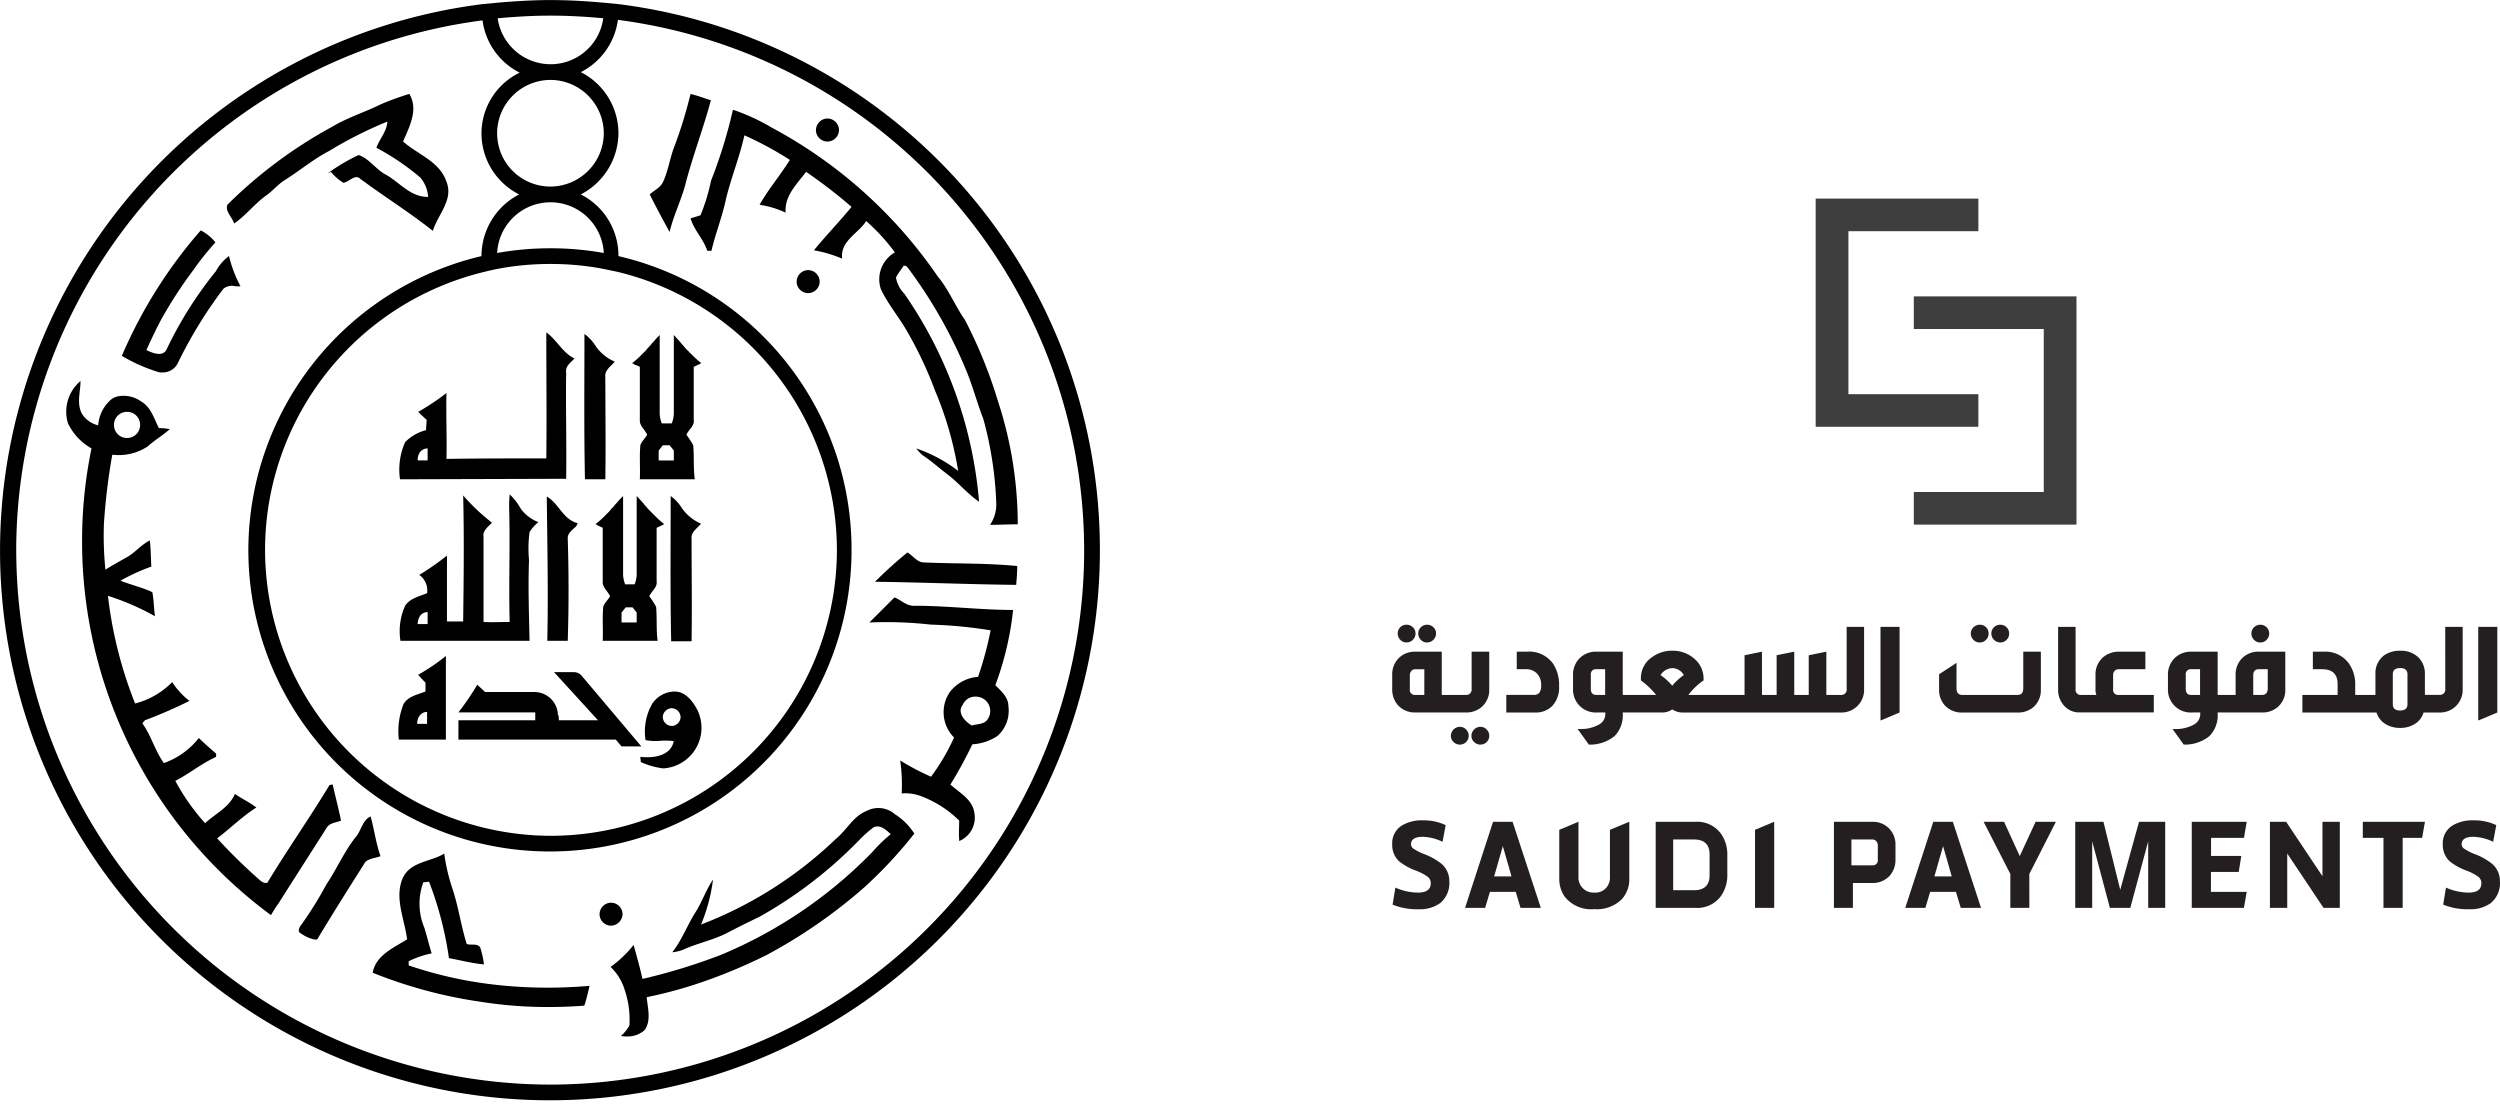
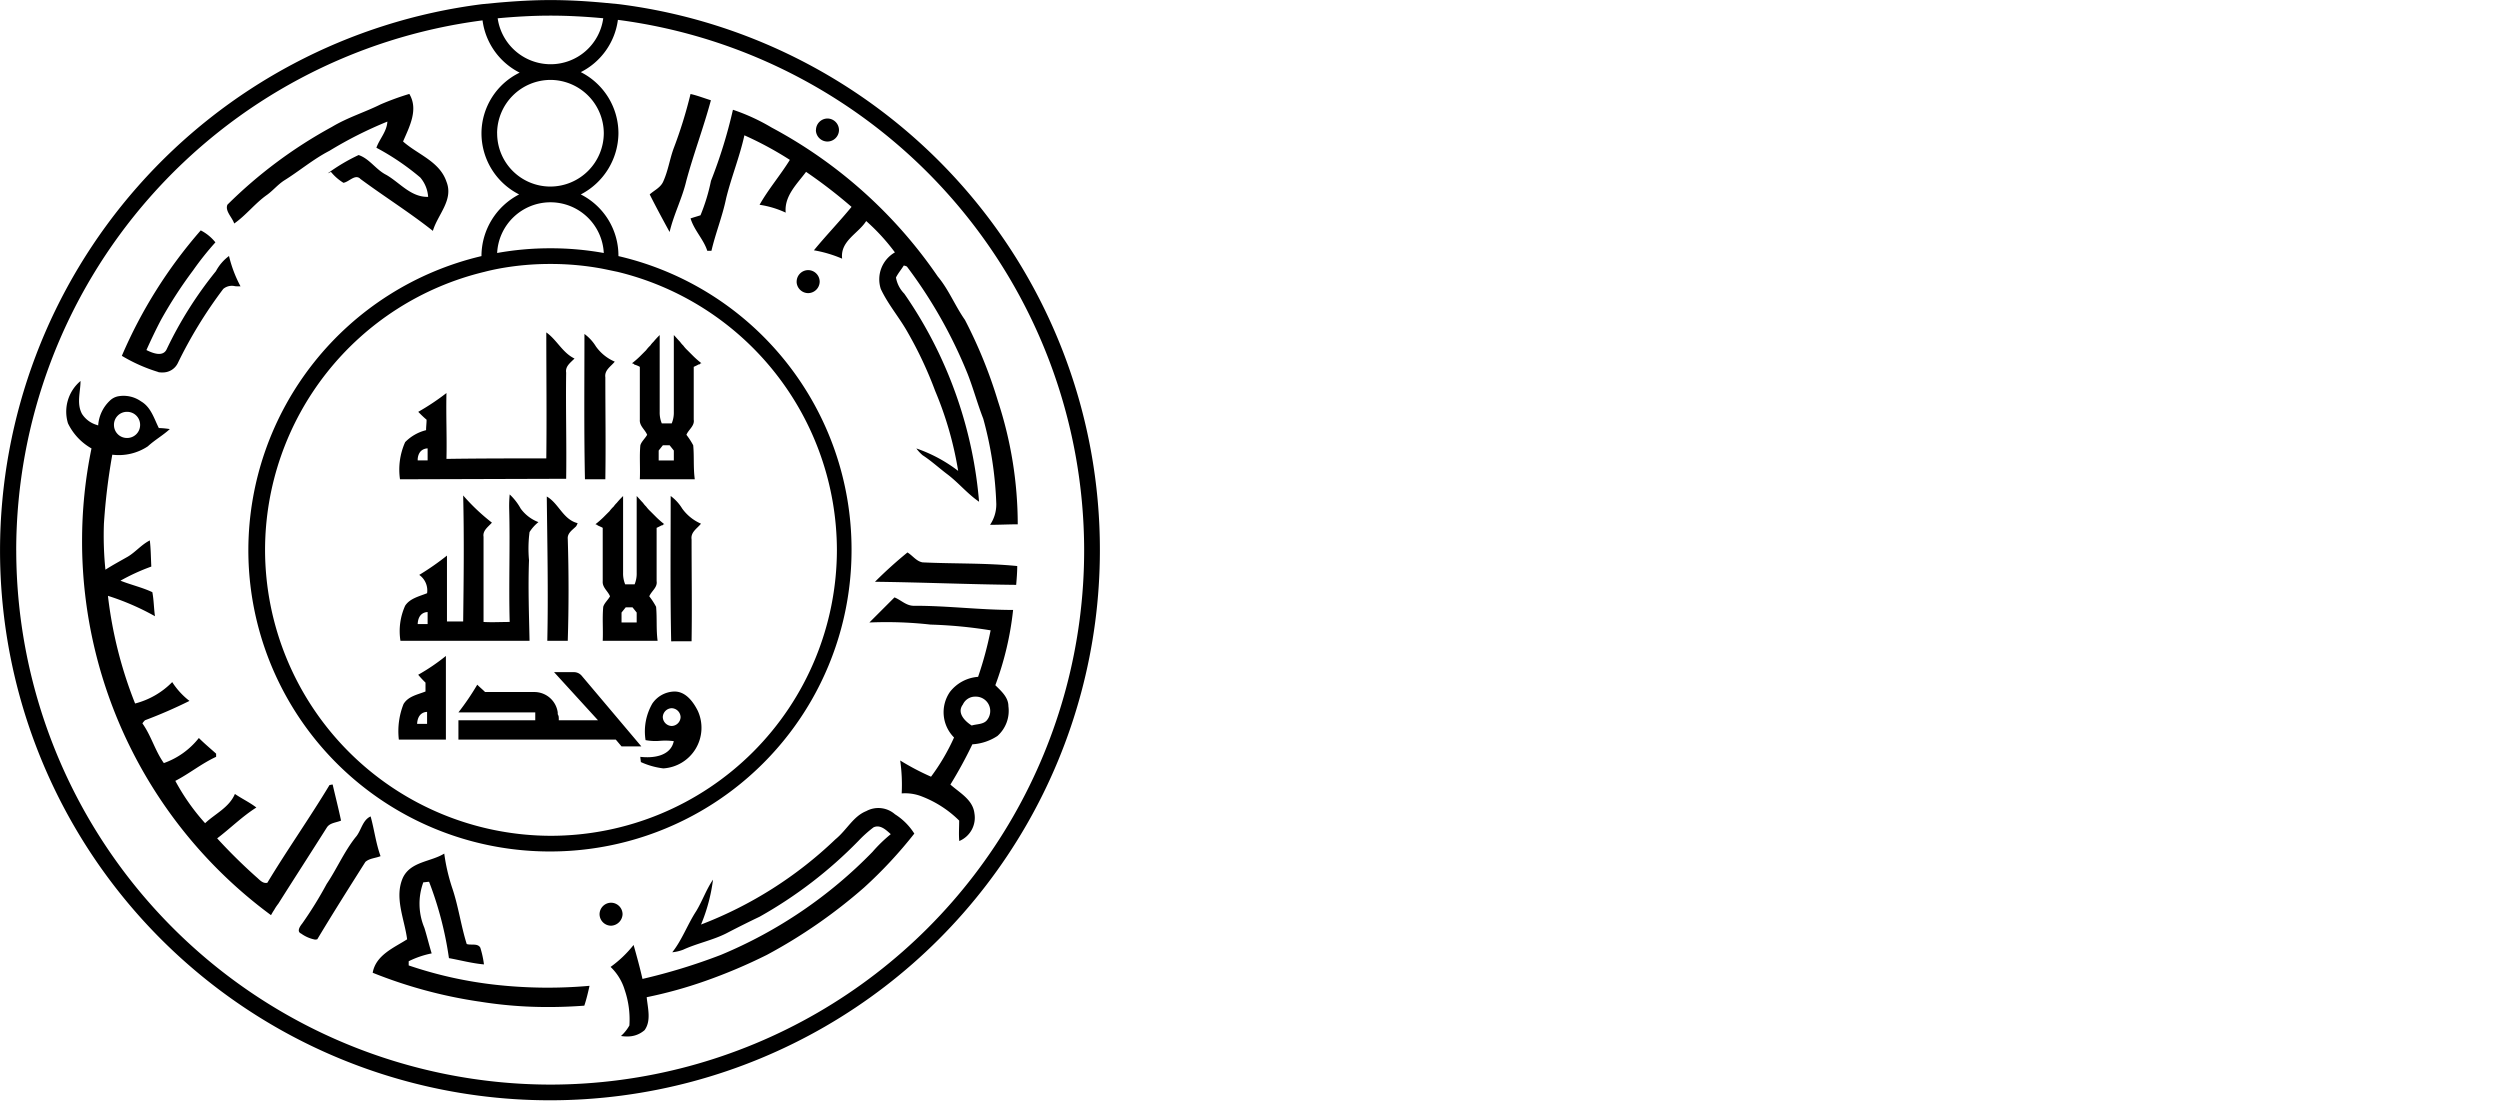
<svg xmlns="http://www.w3.org/2000/svg" width="167.002" height="74" viewBox="0 0 167.002 74">
  <defs>
    <clipPath id="clip-path">
-       <rect id="Rectangle_728" data-name="Rectangle 728" width="74" height="74" transform="translate(1562 4449)" fill="#fff" />
-     </clipPath>
+       </clipPath>
  </defs>
  <g id="Group_993" data-name="Group 993" transform="translate(-632.998 -3999)">
    <path id="Union_34" data-name="Union 34" d="M-12583,1740.767a36.816,36.816,0,0,1,32.2-36.488l1.047-.1c1.152-.1,2.339-.175,3.525-.175s2.375.071,3.527.175l1.047.1a36.726,36.726,0,0,1,32.125,36.488,36.733,36.733,0,0,1-36.734,36.733A36.733,36.733,0,0,1-12583,1740.767Zm1.083,0a35.728,35.728,0,0,0,35.685,35.685,35.685,35.685,0,0,0,35.652-35.72,35.769,35.769,0,0,0-31.146-35.405,4.58,4.58,0,0,1-2.479,3.491,4.579,4.579,0,0,1,2.515,4.085,4.643,4.643,0,0,1-2.515,4.085,4.579,4.579,0,0,1,2.515,4.085v.035a20.115,20.115,0,0,1,15.572,19.623,20.133,20.133,0,0,1-20.148,20.148,20.133,20.133,0,0,1-20.146-20.148,20.211,20.211,0,0,1,15.573-19.623v-.035a4.643,4.643,0,0,1,2.515-4.085,4.578,4.578,0,0,1-2.515-4.085,4.516,4.516,0,0,1,2.55-4.05,4.579,4.579,0,0,1-2.479-3.492A35.744,35.744,0,0,0-12581.919,1740.767Zm32.229-18.82q-.523.1-.942.21a19.127,19.127,0,0,0-14.666,18.575,19.127,19.127,0,0,0,19.1,19.1,19.125,19.125,0,0,0,19.1-19.1,19.164,19.164,0,0,0-14.664-18.575c-.35-.071-.664-.14-1.014-.21a18.714,18.714,0,0,0-3.457-.314A18.711,18.711,0,0,0-12549.69,1721.947Zm7.019-1.047a3.568,3.568,0,0,0-3.562-3.387,3.567,3.567,0,0,0-3.561,3.387,19.877,19.877,0,0,1,3.561-.314A19.874,19.874,0,0,1-12542.672,1720.9Zm-7.123-8a3.554,3.554,0,0,0,3.561,3.562,3.577,3.577,0,0,0,3.563-3.562,3.577,3.577,0,0,0-3.562-3.562A3.577,3.577,0,0,0-12549.795,1712.9Zm.035-7.681a3.574,3.574,0,0,0,3.525,3.072,3.545,3.545,0,0,0,3.527-3.072c-1.152-.106-2.339-.175-3.527-.175S-12548.607,1705.116-12549.76,1705.222Zm8.24,67.983a2.747,2.747,0,0,0,.559-.7,6.126,6.126,0,0,0-.314-2.375,3.542,3.542,0,0,0-.942-1.536,7.664,7.664,0,0,0,1.536-1.467c.209.733.419,1.5.594,2.269a39.257,39.257,0,0,0,5.236-1.605,30.471,30.471,0,0,0,10.127-6.879,9.8,9.8,0,0,1,1.223-1.187c-.314-.279-.7-.664-1.152-.454a8.133,8.133,0,0,0-1.013.909,29.171,29.171,0,0,1-6.6,5.062c-.734.35-1.5.733-2.236,1.117-.906.454-1.954.664-2.863,1.083a2.76,2.76,0,0,1-.732.174c.663-.838,1.013-1.85,1.605-2.758.42-.7.664-1.432,1.117-2.095a11.6,11.6,0,0,1-.8,3,26.882,26.882,0,0,0,8.975-5.692c.768-.627,1.187-1.536,2.061-1.885a1.685,1.685,0,0,1,1.919.211,4.132,4.132,0,0,1,1.292,1.291,29.542,29.542,0,0,1-3.352,3.6,34.776,34.776,0,0,1-6.494,4.5,35.677,35.677,0,0,1-4.121,1.746,29.453,29.453,0,0,1-3.91,1.083c.07.733.314,1.571-.141,2.2a1.7,1.7,0,0,1-1.164.422A2.213,2.213,0,0,1-12541.52,1773.205Zm-9.5-2.3a31.323,31.323,0,0,1-7.089-1.921c.209-1.187,1.432-1.676,2.3-2.234-.175-1.362-.873-2.794-.279-4.121.523-1.083,1.85-1.047,2.759-1.605a12.683,12.683,0,0,0,.523,2.269c.419,1.222.593,2.548.978,3.771.279.1.732-.071.908.244a6.456,6.456,0,0,1,.244,1.118c-.8-.071-1.57-.28-2.339-.419a23.336,23.336,0,0,0-1.327-5.1c-.1,0-.279.035-.385.035a4.155,4.155,0,0,0,.07,3.038c.175.559.314,1.152.488,1.711a6.123,6.123,0,0,0-1.535.524v.279a27.35,27.35,0,0,0,5.795,1.292,31.507,31.507,0,0,0,6.285.07c-.1.454-.209.907-.348,1.326-.8.06-1.6.091-2.408.091A28.371,28.371,0,0,1-12551.017,1770.9Zm-11.872-4.54c-.314-.139-.07-.489.07-.663a25.915,25.915,0,0,0,1.641-2.654c.662-.978,1.152-2.13,1.921-3.107.384-.419.453-1.152,1.013-1.4.244.873.348,1.781.663,2.654-.35.139-.734.139-1.013.384-1.082,1.711-2.165,3.421-3.213,5.168a.588.588,0,0,1-.156.021A2.334,2.334,0,0,1-12562.889,1766.361Zm19.938-1.291a.776.776,0,0,1,.769-.769.775.775,0,0,1,.768.769.8.8,0,0,1-.768.767A.775.775,0,0,1-12542.951,1765.07Zm-34.568-24.9a30.522,30.522,0,0,1,.629-6.216,3.837,3.837,0,0,1-1.571-1.676,2.673,2.673,0,0,1,.838-2.828c0,.733-.278,1.5.1,2.2a1.758,1.758,0,0,0,.979.733c.034,0,.069.035.1.035a2.509,2.509,0,0,1,.768-1.642,1.09,1.09,0,0,1,.628-.314,2.016,2.016,0,0,1,1.467.349c.664.384.873,1.152,1.188,1.781a5.351,5.351,0,0,1,.734.07c-.455.419-1.014.733-1.467,1.152a3.505,3.505,0,0,1-2.375.559,41.439,41.439,0,0,0-.559,4.609,22.616,22.616,0,0,0,.1,3.073c.489-.314,1.013-.594,1.5-.873.523-.314.906-.8,1.466-1.083.069.559.069,1.152.1,1.747a13.783,13.783,0,0,0-2.061.943c.7.279,1.467.453,2.13.768.1.524.1,1.083.175,1.606a16.8,16.8,0,0,0-3.142-1.362,28.2,28.2,0,0,0,1.815,7.193,5.345,5.345,0,0,0,2.479-1.431,4.98,4.98,0,0,0,1.152,1.257,31.674,31.674,0,0,1-2.968,1.292,1.063,1.063,0,0,0-.175.209c.594.838.838,1.815,1.432,2.653a5.173,5.173,0,0,0,2.339-1.676c.386.385.769.7,1.153,1.047v.21c-.979.454-1.781,1.118-2.725,1.607a14.315,14.315,0,0,0,1.99,2.828c.664-.629,1.607-1.047,1.99-1.955.455.314.979.558,1.433.907-.942.593-1.747,1.4-2.618,2.06a36.26,36.26,0,0,0,2.618,2.583c.21.175.419.454.733.385,1.326-2.2,2.828-4.33,4.154-6.53.035,0,.141-.034.21-.034.175.767.384,1.57.56,2.409-.314.139-.734.139-.943.453-1.082,1.711-2.166,3.387-3.248,5.1a3.13,3.13,0,0,0-.279.419c-.034.035-.034.071-.069.1l-.14.245A31.024,31.024,0,0,1-12577.52,1740.174Zm2.131-7.787a.864.864,0,0,0,.872.873.866.866,0,0,0,.874-.873.866.866,0,0,0-.874-.873A.864.864,0,0,0-12575.389,1732.387Zm56.461,26.433a7.235,7.235,0,0,0-2.479-1.607,3.019,3.019,0,0,0-1.362-.209,11.616,11.616,0,0,0-.1-2.2,16.6,16.6,0,0,0,2.06,1.083,13.887,13.887,0,0,0,1.537-2.619,2.389,2.389,0,0,1-.279-3.038,2.619,2.619,0,0,1,1.885-1.013,23.839,23.839,0,0,0,.838-3.107,30.5,30.5,0,0,0-4.014-.384,26.534,26.534,0,0,0-4.086-.14l1.676-1.676c.453.174.8.593,1.362.559,2.2,0,4.364.279,6.563.279a20.6,20.6,0,0,1-1.187,5.028c.385.384.873.8.873,1.4a2.252,2.252,0,0,1-.732,1.99,3.422,3.422,0,0,1-1.676.558,29.187,29.187,0,0,1-1.467,2.689c.629.558,1.5,1.012,1.605,1.92a1.689,1.689,0,0,1-1.012,1.851C-12518.963,1759.728-12518.928,1759.273-12518.928,1758.82Zm.244-7.752c-.419.558.14,1.117.593,1.4.314-.1.733-.069.979-.314a.966.966,0,0,0,.174-1.048.962.962,0,0,0-.9-.567A.9.9,0,0,0-12518.684,1751.068Zm-20.043,4.26a5.084,5.084,0,0,1-1.467-.419c0-.069-.034-.245-.034-.349.839.1,2.024-.034,2.234-1.047a4.3,4.3,0,0,0-.9-.024,3.643,3.643,0,0,1-.985-.045,3.721,3.721,0,0,1,.454-2.445,1.835,1.835,0,0,1,1.431-.8c.769-.035,1.292.664,1.606,1.292a2.719,2.719,0,0,1-2.3,3.841Zm0-3.422a.612.612,0,0,0,.594.593.612.612,0,0,0,.594-.593.613.613,0,0,0-.594-.594A.613.613,0,0,0-12538.727,1751.906Zm-2.758,1.955-.384-.454h-10.511v-1.291h5.133v-.524h-5.133a17.2,17.2,0,0,0,1.258-1.851c.174.175.349.314.523.49h3.318a1.576,1.576,0,0,1,1.535,1.362v.1l.035.139v-.1a1.181,1.181,0,0,1,.035.349v.035h2.618l-2.933-3.213h1.326a.68.68,0,0,1,.523.245l3.98,4.714Zm-14.875-.454a4.91,4.91,0,0,1,.314-2.374c.314-.524.943-.629,1.467-.838v-.593a6.476,6.476,0,0,1-.488-.524,13.393,13.393,0,0,0,1.85-1.257v5.586Zm1.222-1.048h.664v-.8h-.011C-12554.568,1751.557-12555.105,1751.587-12555.138,1752.36Zm16.97-5.517c-.069-3.247-.033-6.459-.033-9.707a2.97,2.97,0,0,1,.768.838,3.01,3.01,0,0,0,1.256,1.012c-.243.314-.7.559-.628,1.048,0,2.269.035,4.5,0,6.809Zm-4.573-.035c.035-.768-.036-1.5.035-2.269.069-.245.314-.454.453-.7-.139-.35-.524-.594-.488-1.013v-3.562a1.276,1.276,0,0,0-.21-.1c-.035-.034-.1-.034-.141-.07a.033.033,0,0,0-.033-.035c-.035,0-.07-.034-.105-.034a6.236,6.236,0,0,0,.524-.454c.139-.14.278-.279.419-.419a2.176,2.176,0,0,1,.279-.314,1.55,1.55,0,0,1,.209-.245,5.465,5.465,0,0,1,.419-.453v5.133a1.9,1.9,0,0,0,.14.767h.629a1.862,1.862,0,0,0,.139-.767v-5.133c.141.139.281.314.421.453a1.51,1.51,0,0,0,.208.245,2.325,2.325,0,0,0,.28.314l.419.419a6.077,6.077,0,0,0,.523.454.129.129,0,0,0-.1.034.034.034,0,0,1-.035.035c-.069,0-.1.035-.175.07s-.14.071-.209.1v3.562c.069.419-.35.664-.49,1.013a4.753,4.753,0,0,1,.455.7c.069.769,0,1.5.1,2.269Zm1.257-1.886v.664h1.012v-.664l-.279-.349h-.453Zm-4.959,1.886c.07-3.212,0-6.424-.035-9.637.8.454,1.083,1.537,2.061,1.781a1.056,1.056,0,0,1-.1.209c-.245.245-.593.454-.559.838q.105,3.406,0,6.809Zm-1.326,0h-8.484a4.127,4.127,0,0,1,.313-2.339c.314-.49.942-.628,1.467-.838a1.272,1.272,0,0,0-.524-1.223,17.512,17.512,0,0,0,1.852-1.291v4.4h1.082c.035-2.794.069-5.623,0-8.416a13.564,13.564,0,0,0,1.92,1.816c-.244.279-.628.524-.559.943v5.691c.594.035,1.152,0,1.746,0-.07-2.514.035-5.062-.034-7.576a8.692,8.692,0,0,1,.034-.943,3.8,3.8,0,0,1,.733.943,2.6,2.6,0,0,0,1.188.907,2.677,2.677,0,0,0-.594.664,8.517,8.517,0,0,0-.035,1.885c-.069,1.781,0,3.6.035,5.377Zm-7.332-1.117h.663v-.8h-.011C-12554.533,1744.888-12555.07,1744.918-12555.1,1745.691Zm30.552-2.828a28.931,28.931,0,0,1,2.165-1.955c.35.209.594.593,1.013.663,2.095.1,4.226.035,6.32.245,0,.419-.035.838-.071,1.257C-12518.265,1743.037-12521.407,1742.9-12524.55,1742.863Zm8.1-5.168a24.379,24.379,0,0,0-.873-5.726c-.383-.978-.664-2.026-1.047-3a31.512,31.512,0,0,0-4.051-7.158.716.716,0,0,0-.209-.07c-.176.279-.385.524-.523.8a2.038,2.038,0,0,0,.558,1.083,28.5,28.5,0,0,1,3.562,7.053,28.439,28.439,0,0,1,1.432,6.844c-.768-.524-1.361-1.257-2.094-1.816-.56-.419-1.084-.907-1.677-1.291a2.6,2.6,0,0,1-.419-.454,9.853,9.853,0,0,1,2.793,1.5,23.375,23.375,0,0,0-1.536-5.342,26.178,26.178,0,0,0-1.815-3.876c-.56-1.013-1.327-1.885-1.816-2.933a2.071,2.071,0,0,1,.942-2.445,13.56,13.56,0,0,0-1.919-2.095c-.524.838-1.747,1.326-1.607,2.514a8.372,8.372,0,0,0-1.885-.559c.8-.977,1.711-1.92,2.514-2.9a33.3,33.3,0,0,0-3.038-2.34c-.593.8-1.466,1.607-1.361,2.724a6.316,6.316,0,0,0-1.745-.524c.592-1.047,1.4-1.99,2.023-3a22.949,22.949,0,0,0-3.037-1.641c-.313,1.431-.873,2.793-1.223,4.224-.244,1.188-.7,2.3-.978,3.492h-.278c-.245-.769-.874-1.362-1.117-2.165.209-.071.453-.14.664-.209a12.7,12.7,0,0,0,.7-2.3,32.833,32.833,0,0,0,1.467-4.749,13.316,13.316,0,0,1,2.584,1.188,31.347,31.347,0,0,1,11.1,9.952c.732.872,1.152,1.955,1.815,2.9a31.454,31.454,0,0,1,2.2,5.412,26.461,26.461,0,0,1,1.326,8.241c-.629,0-1.223.034-1.85.034A2.413,2.413,0,0,0-12516.449,1737.694Zm-23.813-1.676c.035-.767-.034-1.536.035-2.269.069-.245.314-.454.454-.7-.14-.35-.523-.594-.489-1.013v-3.526a1.114,1.114,0,0,0-.21-.1c-.068-.035-.139-.035-.174-.07a.034.034,0,0,0-.035-.035c-.034,0-.07-.035-.105-.035a5.86,5.86,0,0,0,.524-.453l.419-.419a2.311,2.311,0,0,1,.28-.314,1.5,1.5,0,0,1,.209-.245,5.475,5.475,0,0,1,.419-.454v5.133a1.884,1.884,0,0,0,.14.769h.663a1.868,1.868,0,0,0,.141-.769v-5.133c.139.14.279.314.419.454a1.512,1.512,0,0,0,.21.245,2.179,2.179,0,0,0,.278.314l.419.419a5.991,5.991,0,0,0,.523.453.128.128,0,0,0-.1.035.034.034,0,0,1-.034.035c-.07,0-.1.034-.175.07l-.21.1v3.526c.07.419-.35.664-.488,1.013a4.823,4.823,0,0,1,.453.7c.07.733,0,1.5.105,2.269Zm1.259-1.92v.663h1.012v-.663l-.28-.35h-.453Zm-4.925,1.92c-.069-3.247-.034-6.459-.034-9.707a2.94,2.94,0,0,1,.768.838,2.99,2.99,0,0,0,1.257,1.012c-.244.314-.7.559-.629,1.048,0,2.27.036,4.5,0,6.809Zm-12.012-2.479a2.943,2.943,0,0,1,1.4-.8c0-.245.033-.454.033-.7-.209-.174-.383-.349-.557-.524a15.991,15.991,0,0,0,1.885-1.257c-.035,1.467.035,2.933,0,4.4,2.2-.034,4.434-.034,6.669-.034.034-2.828,0-5.622,0-8.416.7.489,1.082,1.362,1.886,1.746-.279.28-.629.524-.559.943-.035,2.235.035,4.819,0,7.089l-11.1.034A4.491,4.491,0,0,1-12555.94,1733.54Zm.839,1.117v.1h.663v-.8h-.013C-12554.539,1733.958-12555.039,1733.988-12555.1,1734.656Zm-17.32-5.8a10.877,10.877,0,0,1-2.443-1.083,31.712,31.712,0,0,1,5.271-8.38,3.01,3.01,0,0,1,.979.8,19.744,19.744,0,0,0-1.5,1.885,29.307,29.307,0,0,0-2.129,3.283c-.35.664-.664,1.326-.979,2.026.419.209,1.117.488,1.361-.071a26.132,26.132,0,0,1,3.283-5.2,3.045,3.045,0,0,1,.873-1.012,8.341,8.341,0,0,0,.768,2.024,2.407,2.407,0,0,1-.365-.007.9.9,0,0,0-.787.182,29.912,29.912,0,0,0-3.037,4.958,1.11,1.11,0,0,1-1.039.621A1.209,1.209,0,0,1-12572.422,1728.861Zm42.635-6.041a.775.775,0,0,1,.768-.768.775.775,0,0,1,.77.768.776.776,0,0,1-.77.769A.776.776,0,0,1-12529.787,1722.82Zm-9.812-5.831c.313-.279.733-.454.907-.873.314-.7.419-1.431.664-2.129a30.274,30.274,0,0,0,1.152-3.7c.453.1.907.279,1.361.419-.489,1.816-1.152,3.562-1.643,5.378-.278,1.187-.837,2.234-1.116,3.422C-12538.727,1718.665-12539.18,1717.827-12539.6,1716.989Zm-19.345-1.048c-.349-.314-.732.209-1.117.279a3.3,3.3,0,0,1-.838-.733,1.058,1.058,0,0,1-.21.1,12.315,12.315,0,0,1,2.061-1.222c.733.245,1.153.978,1.851,1.326.908.524,1.643,1.5,2.793,1.467a2.22,2.22,0,0,0-.523-1.291,16.592,16.592,0,0,0-2.934-1.99c.211-.594.7-1.083.734-1.747a26.908,26.908,0,0,0-3.877,1.956c-1.081.558-2.023,1.362-3.037,1.99-.418.279-.733.663-1.117.943-.8.558-1.4,1.362-2.2,1.92-.139-.419-.628-.838-.454-1.257a30.871,30.871,0,0,1,6.984-5.2c1.047-.629,2.2-.978,3.247-1.5a18.013,18.013,0,0,1,1.92-.7c.628,1.047,0,2.2-.418,3.178.978.872,2.443,1.326,2.9,2.688.488,1.222-.594,2.2-.908,3.283C-12555.661,1718.176-12557.338,1717.129-12558.943,1715.941Zm30.448-3.247a.775.775,0,0,1,.768-.769.776.776,0,0,1,.769.769.776.776,0,0,1-.769.769A.775.775,0,0,1-12528.5,1712.694Z" transform="translate(13216 2295)" />
    <g id="Mask_Group_50" data-name="Mask Group 50" transform="translate(-836 -450)" clip-path="url(#clip-path)">
      <g id="_00-_-Geidea-Library" data-name="00-—-Geidea-Library" transform="translate(1560.938 4462.266)">
        <g id="desktop-_-info-block-_-certificates-_-grey" data-name="desktop-/-info-block-/-certificates-/-grey" transform="translate(-1355.858 -335.28)">
          <g id="SAUDI-PAYMENTS-_1_-1" data-name="SAUDI-PAYMENTS-(1)-1" transform="translate(1356.919 335.28)">
            <g id="Group" transform="translate(0 27.866)">
              <path id="Path" d="M2.328,1.784a.576.576,0,0,0,.422-.178.576.576,0,0,0,.178-.422A.557.557,0,0,0,2.751.768.586.586,0,0,0,2.328.6a.586.586,0,0,0-.588.588.584.584,0,0,0,.172.422.557.557,0,0,0,.417.178" fill="#231f20" />
              <path id="Path-2" data-name="Path" d="M.956,1.784a.576.576,0,0,0,.423-.178.577.577,0,0,0,.178-.422A.558.558,0,0,0,1.379.768.587.587,0,0,0,.956.6.567.567,0,0,0,.539.768a.567.567,0,0,0-.171.416.586.586,0,0,0,.171.422.557.557,0,0,0,.417.178" fill="#231f20" />
              <path id="Path-3" data-name="Path" d="M5.893,7.42a.607.607,0,0,0-.6.6.557.557,0,0,0,.178.416.586.586,0,0,0,.423.172.586.586,0,0,0,.588-.588A.588.588,0,0,0,6.31,7.6a.559.559,0,0,0-.417-.178" fill="#231f20" />
              <path id="Shape" d="M2.144,5.288h-.6a.33.33,0,0,1-.367-.38V3.99a.449.449,0,0,1,.1-.3.333.333,0,0,1,.269-.116h.6Zm3.161-.4a.357.357,0,0,1-.4.4H3.309V2.4H1.556a1.521,1.521,0,0,0-1.065.38A1.52,1.52,0,0,0,0,3.966v.918A1.593,1.593,0,0,0,.368,5.961a1.527,1.527,0,0,0,1.212.5H4.925a1.547,1.547,0,0,0,1.066-.38,1.5,1.5,0,0,0,.49-1.177V2.4H5.305Z" fill="#231f20" />
-               <path id="Path-4" data-name="Path" d="M4.521,7.42a.606.606,0,0,0-.6.6.558.558,0,0,0,.177.416.586.586,0,0,0,.423.172.586.586,0,0,0,.588-.588A.588.588,0,0,0,4.937,7.6a.557.557,0,0,0-.416-.178" fill="#231f20" />
              <path id="Path-5" data-name="Path" d="M9.005,2.4H8.319V3.573h.588a1,1,0,0,1,.759.282,1.062,1.062,0,0,1,.282.785.82.82,0,0,1-.116.5.48.48,0,0,1-.4.147H7.62V6.465H9.532a1.558,1.558,0,0,0,1.152-.43A1.808,1.808,0,0,0,11.148,4.7a2.576,2.576,0,0,0-.4-1.494A1.957,1.957,0,0,0,9,2.4" fill="#231f20" />
              <path id="Shape-2" data-name="Shape" d="M18.707,4.675a3.819,3.819,0,0,0-.784-.71.974.974,0,0,1,.784-.466.9.9,0,0,1,.772.466,3.694,3.694,0,0,0-.772.71m-4.483.613h-.588q-.368,0-.368-.4V3.953a.331.331,0,0,1,.368-.38h.588Zm16.134-.4a.352.352,0,0,1-.392.4H29V2.4l-1.177.24V5.288h-.967V2.4l-1.177.24V5.288H24.7V2.4l-1.164.24V5.288H19.786A4.249,4.249,0,0,1,20.8,4.32v-.1A1.726,1.726,0,0,0,20.214,2.9a2.168,2.168,0,0,0-1.507-.564,2.229,2.229,0,0,0-1.347.429,1.671,1.671,0,0,0-.747,1.421V4.32a5.44,5.44,0,0,1,1.017.968H15.4V2.4H13.672a1.558,1.558,0,0,0-1.115.4,1.533,1.533,0,0,0-.478,1.164v.943a1.52,1.52,0,0,0,1.593,1.556h.564V6.55a.8.8,0,0,1-.453.734,2.486,2.486,0,0,1-1.286.282h-.11l.747,1.042a2.594,2.594,0,0,0,1.727-.576A1.98,1.98,0,0,0,15.4,6.513v-.05h2.634a1.17,1.17,0,0,0,.674-.208,1.207,1.207,0,0,0,.674.209H29.954a1.509,1.509,0,0,0,1.568-1.556V.743H30.357Z" fill="#231f20" />
              <path id="Path-6" data-name="Path" d="M40.624,1.784a.557.557,0,0,0,.417-.177.588.588,0,0,0,.172-.423A.586.586,0,0,0,40.624.6.586.586,0,0,0,40.2.768a.557.557,0,0,0-.178.416.576.576,0,0,0,.178.423.576.576,0,0,0,.422.177" fill="#231f20" />
              <path id="Path-7" data-name="Path" d="M39.252,1.784a.557.557,0,0,0,.416-.177.586.586,0,0,0,.172-.423.565.565,0,0,0-.172-.416A.566.566,0,0,0,39.252.6a.586.586,0,0,0-.423.172.555.555,0,0,0-.178.416.576.576,0,0,0,.178.423.576.576,0,0,0,.423.177" fill="#231f20" />
              <path id="Path-8" data-name="Path" d="M42.155,4.847q0,.441-.38.442H38.088c-.262,0-.392-.147-.392-.442v-1.7l-1.164.76V4.909A1.522,1.522,0,0,0,36.924,6a1.552,1.552,0,0,0,1.2.466h3.65a1.564,1.564,0,0,0,1.078-.38,1.5,1.5,0,0,0,.478-1.177V2.4H42.155Z" fill="#231f20" />
-               <path id="Path-9" data-name="Path" d="M48.158,4.909V3.965a.4.4,0,0,1,.1-.282.362.362,0,0,1,.276-.11h1.777V2.4h-1.74a1.612,1.612,0,0,0-1.09.38,1.5,1.5,0,0,0-.5,1.189v.943a.841.841,0,0,0,.061.38h-1a.346.346,0,0,1-.392-.392V.743H44.482v4.2a1.561,1.561,0,0,0,.343,1,1.348,1.348,0,0,0,1.1.515h4.95V5.288H48.537a.335.335,0,0,1-.38-.379" fill="#231f20" />
              <path id="Path-10" data-name="Path" d="M57.995,1.784a.557.557,0,0,0,.417-.177.588.588,0,0,0,.172-.423A.586.586,0,0,0,57.995.6a.586.586,0,0,0-.422.172.557.557,0,0,0-.178.416.576.576,0,0,0,.178.423.576.576,0,0,0,.422.177" fill="#231f20" />
              <path id="Shape-3" data-name="Shape" d="M58.485,4.847c0,.294-.13.442-.392.442h-.576V3.99q0-.416.368-.417h.6Zm-4.521.442h-.588q-.367,0-.367-.4V3.953a.331.331,0,0,1,.368-.38h.588Zm2.805-2.45a1.551,1.551,0,0,0-.429,1.127V5.288h-1.2V2.4H53.413a1.557,1.557,0,0,0-1.115.4,1.531,1.531,0,0,0-.478,1.164v.944a1.52,1.52,0,0,0,1.593,1.555h.564V6.55a.806.806,0,0,1-.453.735,2.491,2.491,0,0,1-1.287.281h-.11l.747,1.042A2.6,2.6,0,0,0,54.6,8.032a1.979,1.979,0,0,0,.539-1.519v-.05h2.952a1.536,1.536,0,0,0,1.078-.379,1.482,1.482,0,0,0,.49-1.177V2.4H57.921a1.533,1.533,0,0,0-1.152.441" fill="#231f20" />
-               <path id="Shape-4" data-name="Shape" d="M67.82,5.913q0,.416-.49.416t-.49-.416v-2q0-.417.49-.417t.49.417Zm2.524-1.029a.352.352,0,0,1-.392.4h-.968V3.916a1.542,1.542,0,0,0-.4-1.1,1.663,1.663,0,0,0-1.25-.478,1.812,1.812,0,0,0-1.09.318,1.489,1.489,0,0,0-.564,1.262V5.288H64.329V4.627a2.389,2.389,0,0,0-.453-1.482A1.955,1.955,0,0,0,62.21,2.4H61.5V3.573h.613q1.04,0,1.04.992v.723H60.8V6.464H65.75a1.4,1.4,0,0,0,.564.747,1.805,1.805,0,0,0,1.017.282,1.777,1.777,0,0,0,1-.276,1.352,1.352,0,0,0,.564-.753H69.94a1.509,1.509,0,0,0,1.568-1.556V.743H70.343Z" fill="#231f20" />
              <path id="Path-11" data-name="Path" d="M72.548.743V7l1.274-.536V.743Z" fill="#231f20" />
              <path id="Path-12" data-name="Path" d="M32.618,7l1.274-.536V.743H32.618Z" fill="#231f20" />
              <path id="Path-13" data-name="Path" d="M.025,19.294l.186-1.133a3.762,3.762,0,0,0,1.514.333q.85,0,.85-.628a.531.531,0,0,0-.2-.425,3.422,3.422,0,0,0-.788-.413A3.977,3.977,0,0,1,.456,16.4,1.474,1.474,0,0,1,0,15.279,1.392,1.392,0,0,1,.665,14a2.608,2.608,0,0,1,1.416-.332,3.384,3.384,0,0,1,1.49.32L3.363,15.1a3.262,3.262,0,0,0-1.318-.333q-.789,0-.788.505a.368.368,0,0,0,.166.289,3.588,3.588,0,0,0,.684.351,4.271,4.271,0,0,1,1.208.677,1.517,1.517,0,0,1,.5,1.158,1.731,1.731,0,0,1-.6,1.44,2.308,2.308,0,0,1-1.465.419,4.286,4.286,0,0,1-1.725-.308" fill="#231f20" />
-               <path id="Shape-5" data-name="Shape" d="M6.81,17.41l.579-2.019.578,2.019Zm1.232-3.645H6.736L4.865,19.516H6.207l.32-1.071H8.251l.32,1.071H9.927Z" fill="#231f20" />
+               <path id="Shape-5" data-name="Shape" d="M6.81,17.41l.579-2.019.578,2.019Zm1.232-3.645H6.736L4.865,19.516l.32-1.071H8.251l.32,1.071H9.927Z" fill="#231f20" />
              <path id="Path-14" data-name="Path" d="M14.544,17.447V14.3l1.293-.539v3.793a1.946,1.946,0,0,1-.5,1.38A2.358,2.358,0,0,1,13.5,19.6a2.257,2.257,0,0,1-1.97-.825,2.042,2.042,0,0,1-.37-1.219V14.3l1.281-.539v3.682a1.015,1.015,0,0,0,.283.751,1,1,0,0,0,.776.3.969.969,0,0,0,.837-.369,1.078,1.078,0,0,0,.209-.677" fill="#231f20" />
              <path id="Shape-6" data-name="Shape" d="M21.2,17.336q0,1-1.047,1H18.769V14.947h1.385q1.047,0,1.047,1Zm.727-2.82a1.966,1.966,0,0,0-1.675-.751H17.6v5.751h2.655a1.968,1.968,0,0,0,1.675-.751,2.4,2.4,0,0,0,.456-1.49V16.006a2.4,2.4,0,0,0-.456-1.49" fill="#231f20" />
              <path id="Path-15" data-name="Path" d="M25.517,19.516H24.236V14.3l1.281-.539Z" fill="#231f20" />
              <path id="Shape-7" data-name="Shape" d="M36.218,17.41l.58-2.019.578,2.019Zm1.232-3.645H36.144l-1.872,5.751h1.343l.32-1.071h1.724l.32,1.071h1.355Z" fill="#231f20" />
              <path id="Path-16" data-name="Path" d="M42.561,19.516H41.291V17.25l-1.785-3.485h1.367l1.047,2.29,1.059-2.29h1.355L42.56,17.25Z" fill="#231f20" />
              <path id="Path-17" data-name="Path" d="M51.637,19.516H50.5V15.07l-1.195,4.446H47.942L46.759,15.07v4.446H45.626V13.765h1.885l1.121,4.544,1.256-4.544h1.749Z" fill="#231f20" />
              <path id="Path-18" data-name="Path" d="M56.895,19.516H53.41V13.765h3.67L56.9,14.837h-2.2v1.207h2.02l-.173,1.071H54.691v1.33H57.08Z" fill="#231f20" />
              <path id="Path-19" data-name="Path" d="M63.3,19.516H62.214l-2.426-3.633v3.633H58.631V13.765h1.084L62.141,17.4V13.766H63.3Z" fill="#231f20" />
              <path id="Path-20" data-name="Path" d="M67.5,19.516H66.217v-4.68h-1.38V13.765h4.15L68.8,14.837H67.5Z" fill="#231f20" />
              <path id="Path-21" data-name="Path" d="M70.207,19.294l.185-1.133a3.769,3.769,0,0,0,1.515.333q.85,0,.85-.628a.531.531,0,0,0-.2-.425,3.4,3.4,0,0,0-.788-.413,3.963,3.963,0,0,1-1.133-.628,1.474,1.474,0,0,1-.456-1.121A1.392,1.392,0,0,1,70.847,14a2.608,2.608,0,0,1,1.416-.332,3.388,3.388,0,0,1,1.49.32L73.544,15.1a3.262,3.262,0,0,0-1.318-.333q-.788,0-.788.505a.367.367,0,0,0,.167.289,3.6,3.6,0,0,0,.683.351,4.271,4.271,0,0,1,1.208.677,1.517,1.517,0,0,1,.5,1.158,1.73,1.73,0,0,1-.6,1.44,2.308,2.308,0,0,1-1.465.419,4.282,4.282,0,0,1-1.724-.308" fill="#231f20" />
              <path id="Shape-8" data-name="Shape" d="M32.437,16.29a.332.332,0,0,1-.369.381H30.676V14.947h1.392a.334.334,0,0,1,.271.117.454.454,0,0,1,.1.3Zm.69-2.143a1.528,1.528,0,0,0-1.071-.382H29.506v5.751h1.269V17.854h1.255a1.54,1.54,0,0,0,1.22-.505,1.608,1.608,0,0,0,.369-1.084v-.924a1.528,1.528,0,0,0-.493-1.195" fill="#231f20" />
            </g>
            <path id="Path-22" data-name="Path" d="M34.843,8.712h8.681V19.6H34.843v2.179H45.71V6.533H34.843Z" fill="#3e3e3e" />
            <path id="Path-23" data-name="Path" d="M39.155,13.066h-8.68V2.178h8.68V0H28.287V15.244H39.155Z" fill="#3e3e3e" />
          </g>
        </g>
      </g>
    </g>
  </g>
</svg>